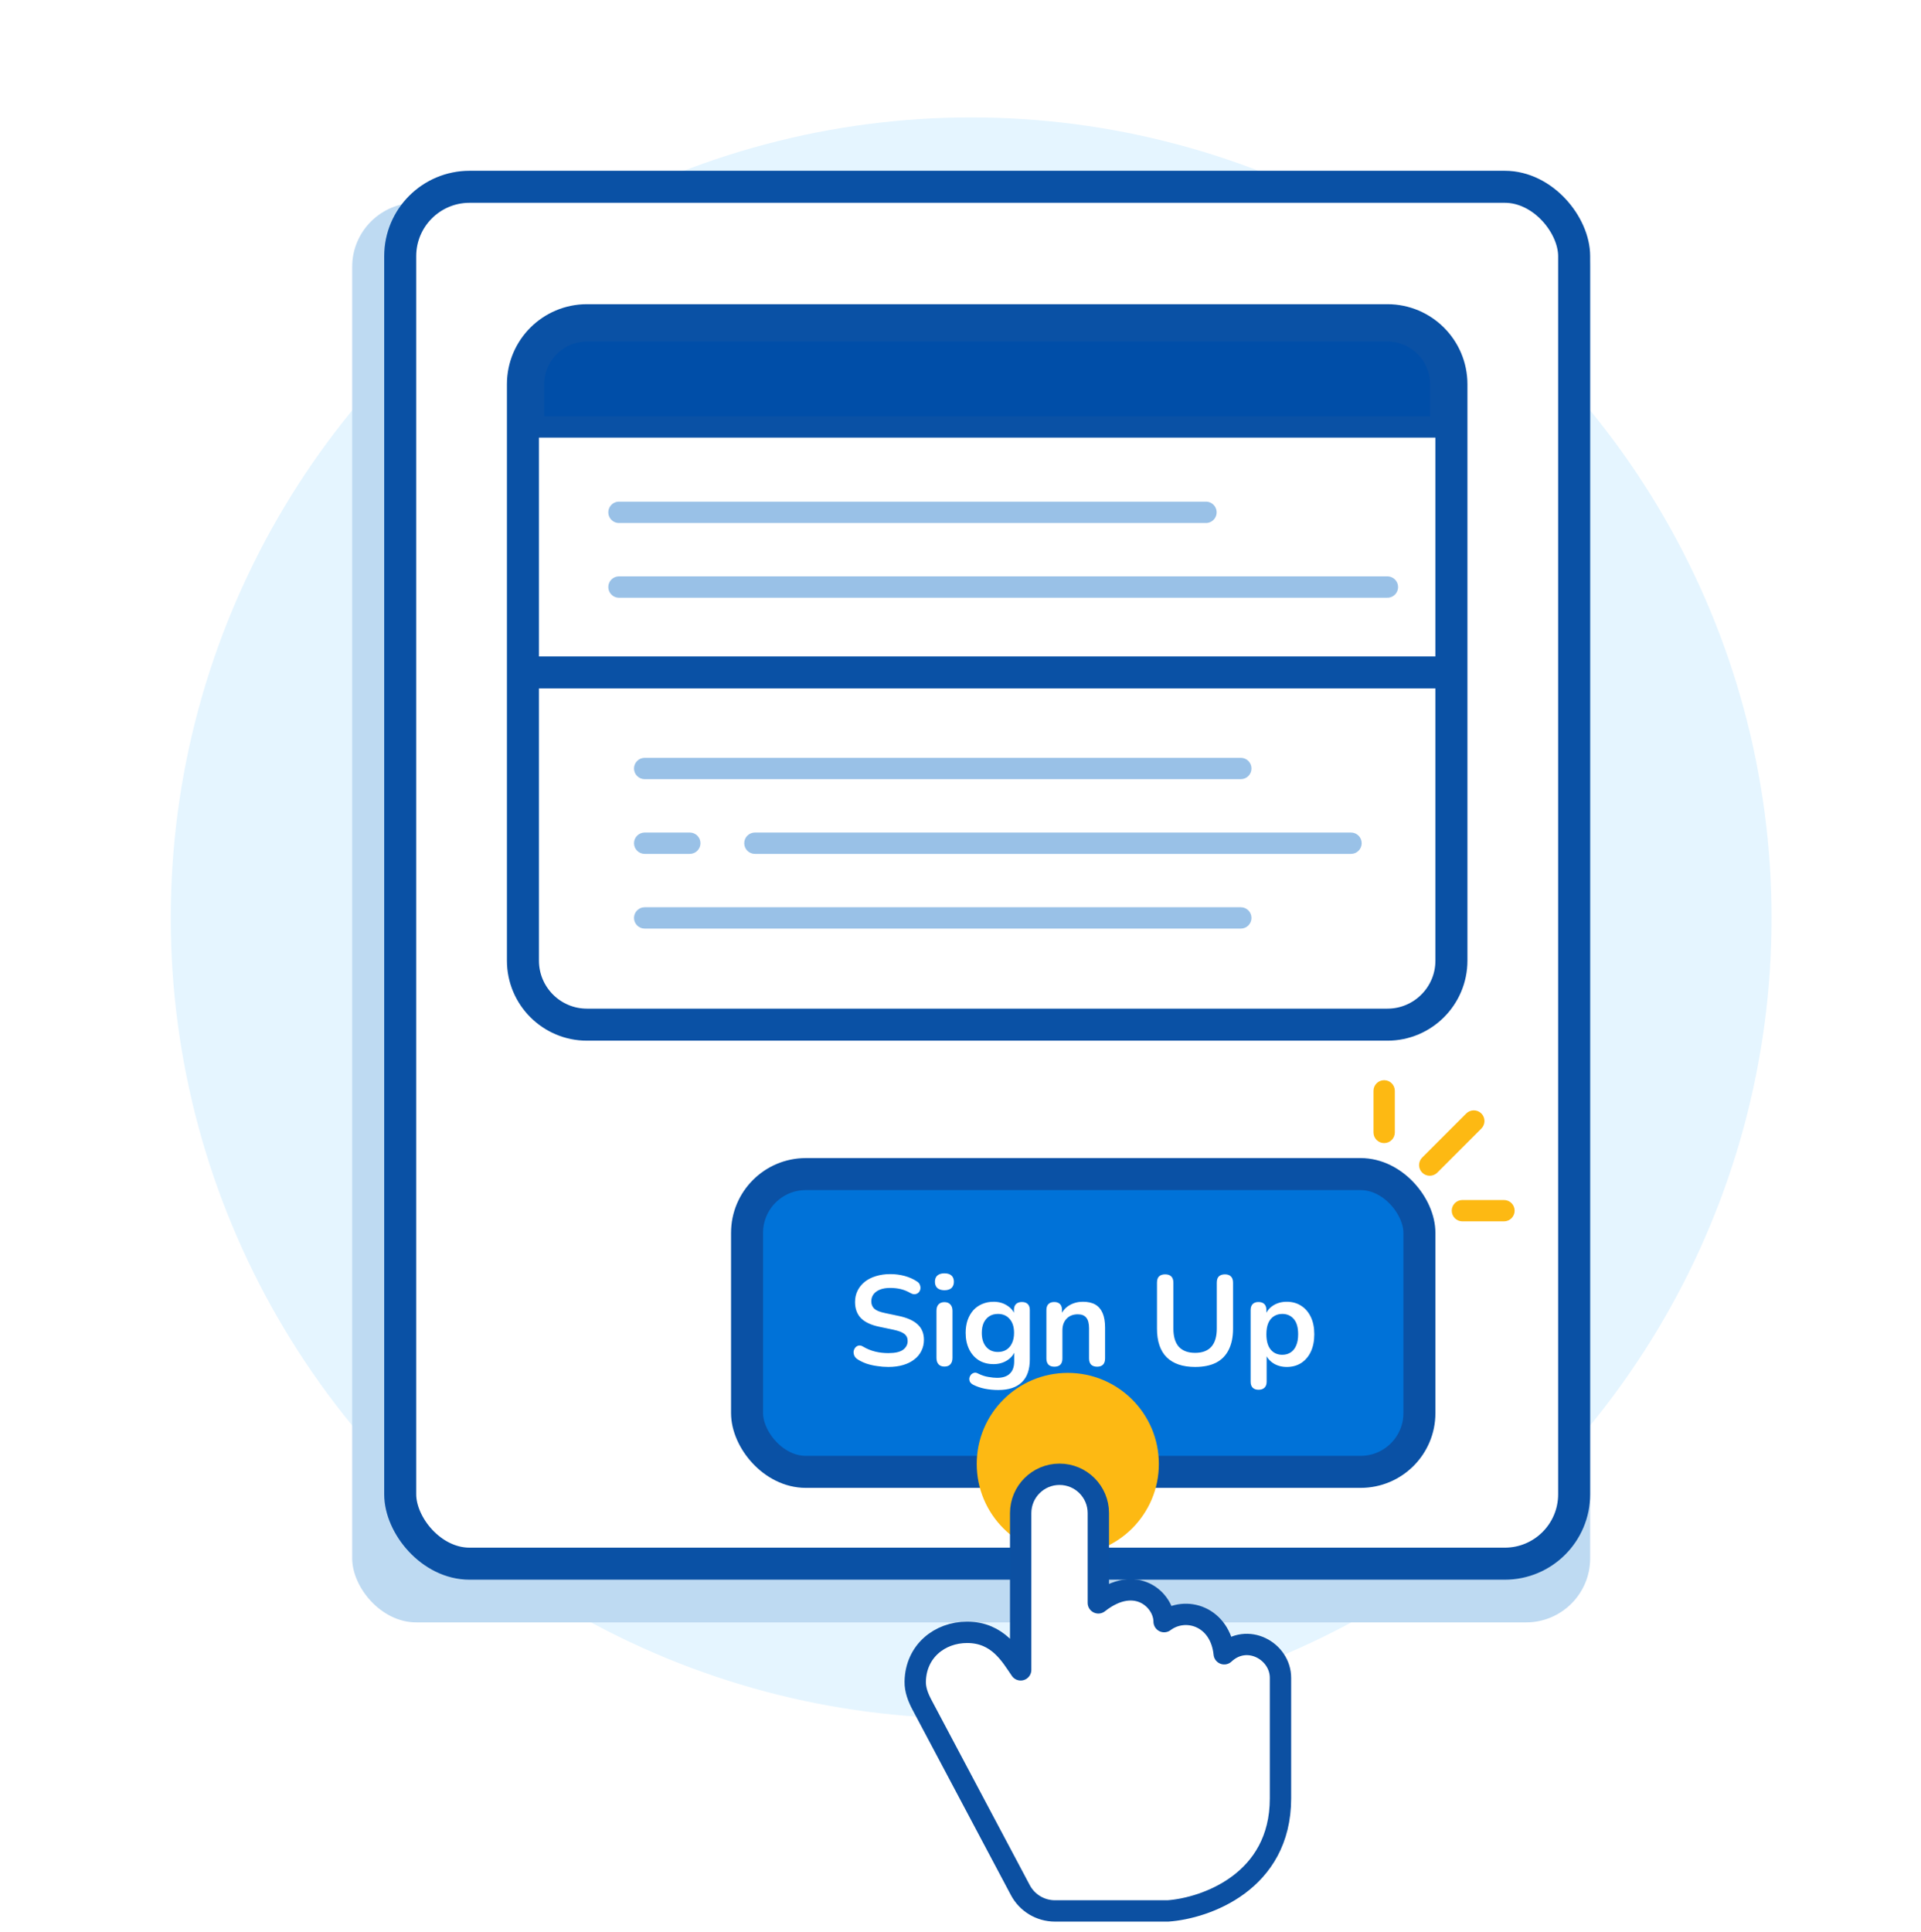
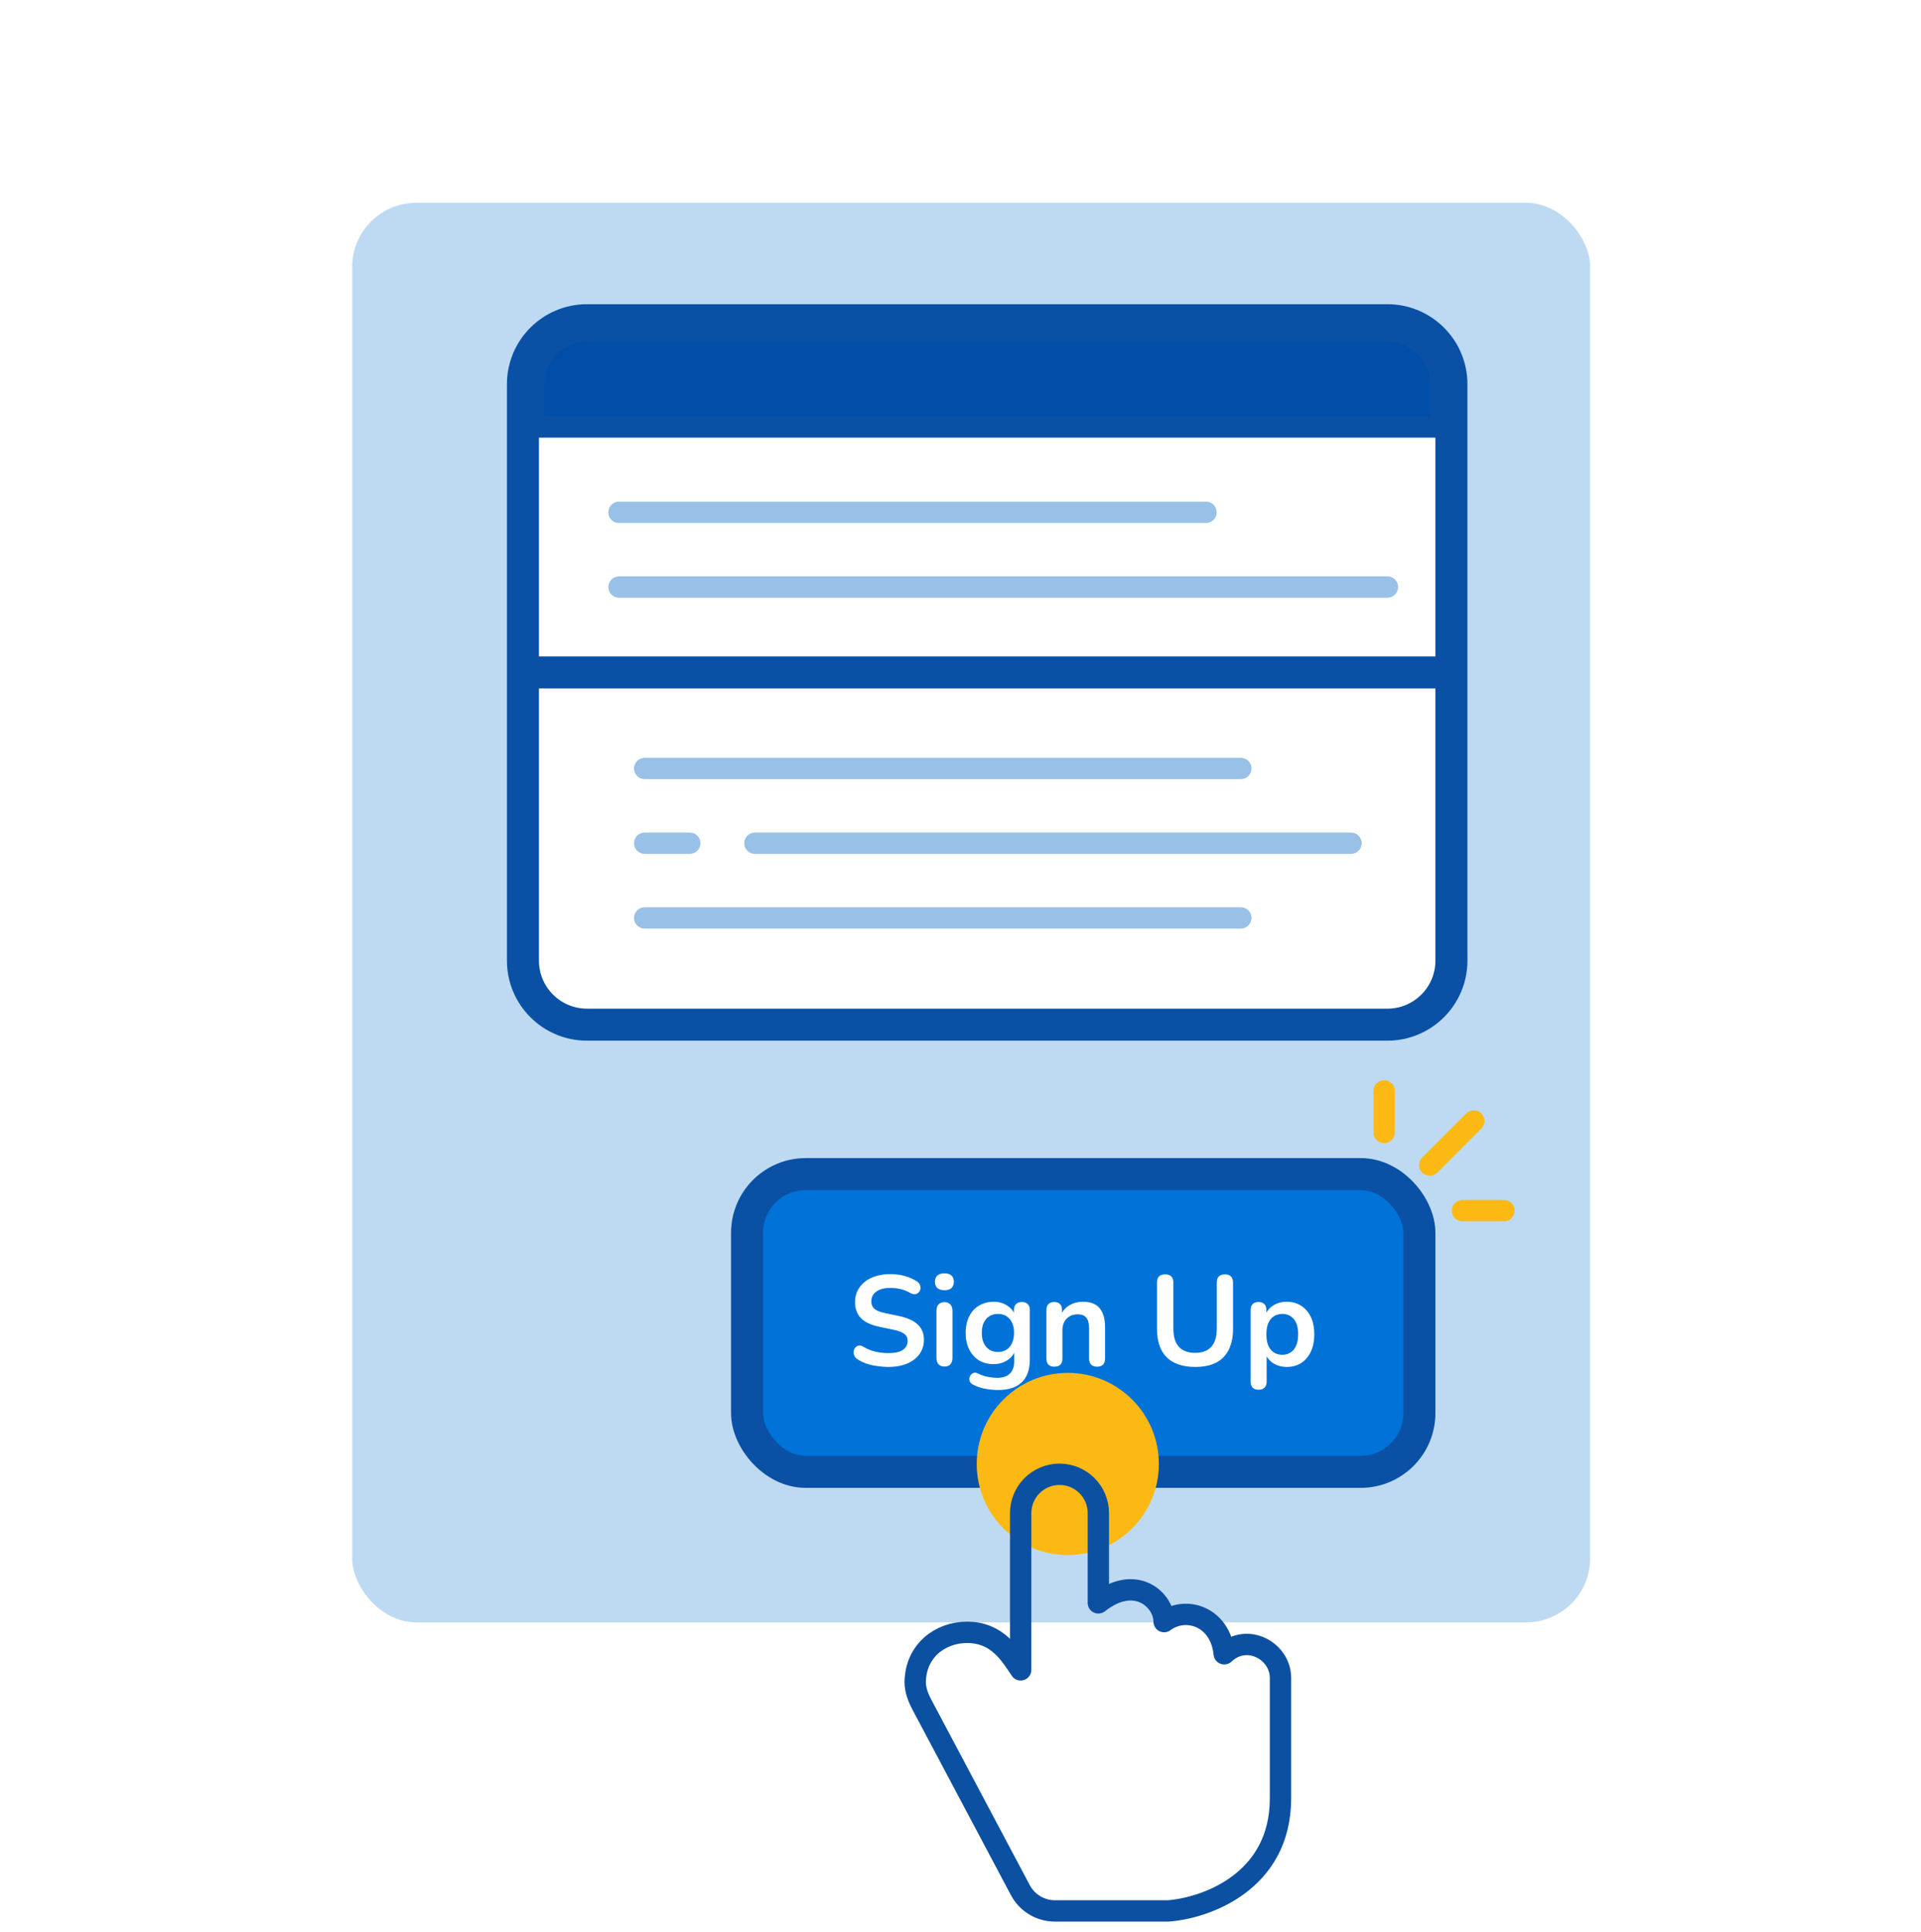
<svg xmlns="http://www.w3.org/2000/svg" width="180" height="181" viewBox="0 0 180 181" fill="none">
-   <circle cx="91" cy="86" r="75" fill="#E5F5FF" />
  <rect x="33" y="19" width="116" height="133" rx="6" fill="#BEDAF2" />
-   <rect x="37.5" y="17.5" width="110" height="129" rx="6.5" fill="white" stroke="#0A51A5" stroke-width="3" />
  <rect x="49" y="42" width="87" height="20" rx="6" fill="#B8CFE3" />
  <rect x="49" y="30" width="87" height="66" rx="6" fill="white" />
  <path d="M49 63V90C49 93.314 51.686 96 55 96H130C133.314 96 136 93.314 136 90V63M49 63V36C49 32.686 51.686 30 55 30H130C133.314 30 136 32.686 136 36V63M49 63H136" stroke="#0A51A5" stroke-width="3" />
  <path d="M50 36C50 33.239 52.239 31 55 31H130C132.761 31 135 33.239 135 36V40H50V36Z" fill="#004EA8" stroke="#0A51A5" stroke-width="2" />
  <rect x="70" y="110" width="63" height="27.898" rx="5.507" fill="#0072D8" />
  <path d="M83.238 128.069C82.886 128.069 82.534 128.041 82.182 127.985C81.83 127.937 81.498 127.861 81.186 127.757C80.874 127.645 80.594 127.509 80.346 127.349C80.202 127.253 80.102 127.137 80.046 127.001C79.99 126.865 79.97 126.733 79.986 126.605C80.01 126.469 80.062 126.353 80.142 126.257C80.23 126.153 80.338 126.089 80.466 126.065C80.594 126.041 80.734 126.077 80.886 126.173C81.238 126.381 81.61 126.533 82.002 126.629C82.394 126.725 82.806 126.773 83.238 126.773C83.87 126.773 84.33 126.669 84.618 126.461C84.906 126.245 85.05 125.969 85.05 125.633C85.05 125.353 84.946 125.133 84.738 124.973C84.538 124.813 84.19 124.681 83.694 124.577L82.374 124.301C81.614 124.141 81.046 123.873 80.67 123.497C80.302 123.113 80.118 122.609 80.118 121.985C80.118 121.593 80.198 121.237 80.358 120.917C80.518 120.597 80.742 120.321 81.03 120.089C81.326 119.857 81.674 119.681 82.074 119.561C82.482 119.433 82.93 119.369 83.418 119.369C83.898 119.369 84.354 119.429 84.786 119.549C85.218 119.669 85.606 119.845 85.95 120.077C86.078 120.165 86.162 120.273 86.202 120.401C86.25 120.529 86.262 120.657 86.238 120.785C86.214 120.905 86.158 121.009 86.07 121.097C85.982 121.185 85.87 121.237 85.734 121.253C85.606 121.269 85.458 121.229 85.29 121.133C84.994 120.965 84.694 120.845 84.39 120.773C84.086 120.701 83.758 120.665 83.406 120.665C83.038 120.665 82.722 120.717 82.458 120.821C82.194 120.925 81.99 121.073 81.846 121.265C81.71 121.449 81.642 121.669 81.642 121.925C81.642 122.213 81.738 122.445 81.93 122.621C82.122 122.789 82.45 122.921 82.914 123.017L84.222 123.293C85.014 123.461 85.602 123.725 85.986 124.085C86.378 124.445 86.574 124.925 86.574 125.525C86.574 125.909 86.494 126.257 86.334 126.569C86.182 126.881 85.958 127.149 85.662 127.373C85.374 127.597 85.026 127.769 84.618 127.889C84.21 128.009 83.75 128.069 83.238 128.069ZM88.493 128.033C88.253 128.033 88.069 127.961 87.941 127.817C87.813 127.673 87.749 127.473 87.749 127.217V122.813C87.749 122.549 87.813 122.349 87.941 122.213C88.069 122.069 88.253 121.997 88.493 121.997C88.733 121.997 88.917 122.069 89.045 122.213C89.181 122.349 89.249 122.549 89.249 122.813V127.217C89.249 127.473 89.185 127.673 89.057 127.817C88.929 127.961 88.741 128.033 88.493 128.033ZM88.493 120.881C88.213 120.881 87.993 120.813 87.833 120.677C87.681 120.533 87.605 120.337 87.605 120.089C87.605 119.833 87.681 119.637 87.833 119.501C87.993 119.365 88.213 119.297 88.493 119.297C88.781 119.297 89.001 119.365 89.153 119.501C89.305 119.637 89.381 119.833 89.381 120.089C89.381 120.337 89.305 120.533 89.153 120.677C89.001 120.813 88.781 120.881 88.493 120.881ZM93.543 130.229C93.111 130.229 92.691 130.189 92.283 130.109C91.883 130.029 91.519 129.905 91.191 129.737C91.039 129.657 90.935 129.561 90.879 129.449C90.831 129.337 90.815 129.221 90.831 129.101C90.855 128.989 90.903 128.889 90.975 128.801C91.055 128.713 91.151 128.653 91.263 128.621C91.375 128.589 91.491 128.605 91.611 128.669C91.963 128.845 92.295 128.957 92.607 129.005C92.927 129.061 93.199 129.089 93.423 129.089C93.959 129.089 94.359 128.957 94.623 128.693C94.895 128.437 95.031 128.053 95.031 127.541V126.461H95.139C95.019 126.869 94.767 127.197 94.383 127.445C94.007 127.685 93.579 127.805 93.099 127.805C92.571 127.805 92.111 127.685 91.719 127.445C91.327 127.197 91.023 126.853 90.807 126.413C90.591 125.973 90.483 125.461 90.483 124.877C90.483 124.437 90.543 124.041 90.663 123.689C90.791 123.329 90.967 123.021 91.191 122.765C91.423 122.509 91.699 122.313 92.019 122.177C92.347 122.033 92.707 121.961 93.099 121.961C93.595 121.961 94.027 122.085 94.395 122.333C94.771 122.573 95.015 122.893 95.127 123.293L95.007 123.593V122.741C95.007 122.493 95.071 122.305 95.199 122.177C95.335 122.049 95.519 121.985 95.751 121.985C95.991 121.985 96.175 122.049 96.303 122.177C96.431 122.305 96.495 122.493 96.495 122.741V127.361C96.495 128.313 96.243 129.029 95.739 129.509C95.235 129.989 94.503 130.229 93.543 130.229ZM93.507 126.665C93.819 126.665 94.087 126.593 94.311 126.449C94.535 126.305 94.707 126.101 94.827 125.837C94.955 125.565 95.019 125.245 95.019 124.877C95.019 124.325 94.883 123.893 94.611 123.581C94.339 123.261 93.971 123.101 93.507 123.101C93.195 123.101 92.927 123.173 92.703 123.317C92.479 123.461 92.303 123.665 92.175 123.929C92.055 124.193 91.995 124.509 91.995 124.877C91.995 125.429 92.131 125.865 92.403 126.185C92.675 126.505 93.043 126.665 93.507 126.665ZM98.793 128.045C98.553 128.045 98.37 127.981 98.242 127.853C98.114 127.717 98.049 127.525 98.049 127.277V122.741C98.049 122.493 98.114 122.305 98.242 122.177C98.37 122.049 98.549 121.985 98.781 121.985C99.013 121.985 99.194 122.049 99.322 122.177C99.45 122.305 99.513 122.493 99.513 122.741V123.557L99.382 123.257C99.558 122.833 99.829 122.513 100.198 122.297C100.574 122.073 100.998 121.961 101.47 121.961C101.942 121.961 102.33 122.049 102.634 122.225C102.938 122.401 103.166 122.669 103.318 123.029C103.47 123.381 103.546 123.829 103.546 124.373V127.277C103.546 127.525 103.482 127.717 103.354 127.853C103.226 127.981 103.042 128.045 102.802 128.045C102.562 128.045 102.374 127.981 102.238 127.853C102.11 127.717 102.046 127.525 102.046 127.277V124.445C102.046 123.989 101.958 123.657 101.782 123.449C101.614 123.241 101.35 123.137 100.99 123.137C100.55 123.137 100.198 123.277 99.933 123.557C99.677 123.829 99.549 124.193 99.549 124.649V127.277C99.549 127.789 99.297 128.045 98.793 128.045ZM111.987 128.069C111.403 128.069 110.887 127.993 110.439 127.841C109.999 127.689 109.627 127.465 109.323 127.169C109.019 126.865 108.791 126.489 108.639 126.041C108.487 125.593 108.411 125.073 108.411 124.481V120.173C108.411 119.909 108.475 119.713 108.603 119.585C108.739 119.457 108.931 119.393 109.179 119.393C109.427 119.393 109.615 119.457 109.743 119.585C109.879 119.713 109.947 119.909 109.947 120.173V124.469C109.947 125.229 110.119 125.801 110.463 126.185C110.815 126.561 111.323 126.749 111.987 126.749C112.651 126.749 113.155 126.561 113.499 126.185C113.843 125.801 114.015 125.229 114.015 124.469V120.173C114.015 119.909 114.079 119.713 114.207 119.585C114.343 119.457 114.535 119.393 114.783 119.393C115.023 119.393 115.207 119.457 115.335 119.585C115.471 119.713 115.539 119.909 115.539 120.173V124.481C115.539 125.265 115.403 125.925 115.131 126.461C114.867 126.997 114.471 127.401 113.943 127.673C113.415 127.937 112.763 128.069 111.987 128.069ZM117.93 130.205C117.69 130.205 117.506 130.141 117.378 130.013C117.25 129.885 117.186 129.697 117.186 129.449V122.741C117.186 122.493 117.25 122.305 117.378 122.177C117.506 122.049 117.686 121.985 117.918 121.985C118.158 121.985 118.342 122.049 118.47 122.177C118.598 122.305 118.662 122.493 118.662 122.741V123.677L118.53 123.317C118.65 122.909 118.894 122.581 119.262 122.333C119.638 122.085 120.074 121.961 120.57 121.961C121.082 121.961 121.53 122.085 121.914 122.333C122.306 122.581 122.61 122.933 122.826 123.389C123.042 123.837 123.15 124.377 123.15 125.009C123.15 125.633 123.042 126.177 122.826 126.641C122.61 127.097 122.31 127.449 121.926 127.697C121.542 127.945 121.09 128.069 120.57 128.069C120.082 128.069 119.654 127.949 119.286 127.709C118.918 127.461 118.67 127.141 118.542 126.749H118.686V129.449C118.686 129.697 118.618 129.885 118.482 130.013C118.354 130.141 118.17 130.205 117.93 130.205ZM120.15 126.929C120.446 126.929 120.706 126.857 120.93 126.713C121.154 126.569 121.326 126.357 121.446 126.077C121.574 125.789 121.638 125.433 121.638 125.009C121.638 124.369 121.502 123.893 121.23 123.581C120.958 123.261 120.598 123.101 120.15 123.101C119.854 123.101 119.594 123.173 119.37 123.317C119.146 123.453 118.97 123.665 118.842 123.953C118.722 124.233 118.662 124.585 118.662 125.009C118.662 125.641 118.798 126.121 119.07 126.449C119.342 126.769 119.702 126.929 120.15 126.929Z" fill="white" />
  <rect x="70" y="110" width="63" height="27.898" rx="5.507" stroke="#0A51A5" stroke-width="3" />
  <ellipse cx="100.053" cy="137.158" rx="8.533" ry="8.533" fill="#FDB913" />
  <g filter="url(#filter0_d_252_4163)">
-     <path d="M96.351 174.109L87.141 156.761C86.779 156.078 86.486 155.341 86.501 154.568C86.558 151.726 88.796 149.958 91.363 149.958C94.264 149.958 95.462 152.133 96.382 153.472V138.79C96.382 136.78 98.011 135.15 100.021 135.15C102.031 135.15 103.66 136.778 103.66 138.788V147.197C107.174 144.436 109.824 146.946 109.824 148.954C111.832 147.448 115.094 148.452 115.456 151.966C117.604 149.958 120.727 151.715 120.727 154.224L120.727 165.518C120.727 173.349 113.699 175.808 110.186 176.059H99.594C98.235 176.059 96.988 175.309 96.351 174.109Z" fill="white" />
    <path d="M96.351 174.109L87.141 156.761C86.779 156.078 86.486 155.341 86.501 154.568C86.558 151.726 88.796 149.958 91.363 149.958C94.264 149.958 95.462 152.133 96.382 153.472V138.79C96.382 136.78 98.011 135.15 100.021 135.15C102.031 135.15 103.66 136.778 103.66 138.788V147.197C107.174 144.436 109.824 146.946 109.824 148.954C111.832 147.448 115.094 148.452 115.456 151.966C117.604 149.958 120.727 151.715 120.727 154.224L120.727 165.518C120.727 173.349 113.699 175.808 110.186 176.059H99.594C98.235 176.059 96.988 175.309 96.351 174.109Z" stroke="#0C50A2" stroke-width="2" stroke-linejoin="round" />
  </g>
  <path fill-rule="evenodd" clip-rule="evenodd" d="M133.262 109.864C132.871 109.473 132.871 108.84 133.262 108.45L137.391 104.32C137.782 103.93 138.415 103.93 138.806 104.32C139.196 104.711 139.196 105.344 138.806 105.734L134.676 109.864C134.286 110.254 133.652 110.254 133.262 109.864ZM129.697 107.096C129.144 107.096 128.697 106.648 128.697 106.096L128.697 102.203C128.697 101.651 129.144 101.203 129.697 101.203C130.249 101.203 130.697 101.651 130.697 102.203L130.697 106.096C130.697 106.648 130.249 107.096 129.697 107.096ZM137.029 112.429C136.477 112.429 136.029 112.876 136.029 113.429C136.029 113.981 136.477 114.429 137.029 114.429L140.923 114.429C141.475 114.429 141.923 113.981 141.923 113.429C141.923 112.876 141.475 112.429 140.923 112.429L137.029 112.429Z" fill="#FDB913" />
  <path d="M58 48H113" stroke="#99C1E7" stroke-width="2" stroke-linecap="round" />
  <path d="M58 55H130" stroke="#99C1E7" stroke-width="2" stroke-linecap="round" />
  <path fill-rule="evenodd" clip-rule="evenodd" d="M60.408 71C59.856 71 59.408 71.448 59.408 72C59.408 72.552 59.856 73 60.408 73H116.265C116.818 73 117.265 72.552 117.265 72C117.265 71.448 116.818 71 116.265 71H60.408ZM60.408 85C59.856 85 59.408 85.448 59.408 86C59.408 86.552 59.856 87 60.408 87H116.265C116.818 87 117.265 86.552 117.265 86C117.265 85.448 116.818 85 116.265 85H60.408ZM69.735 79C69.735 78.448 70.182 78 70.735 78H126.592C127.144 78 127.592 78.448 127.592 79C127.592 79.552 127.144 80 126.592 80H70.735C70.182 80 69.735 79.552 69.735 79ZM60.408 78C59.856 78 59.408 78.448 59.408 79C59.408 79.552 59.856 80 60.408 80H64.633C65.185 80 65.633 79.552 65.633 79C65.633 78.448 65.185 78 64.633 78H60.408Z" fill="#99C1E7" />
  <defs>
    <filter id="filter0_d_252_4163" x="84.757" y="134.15" width="36.969" height="45.884" filterUnits="userSpaceOnUse" color-interpolation-filters="sRGB">
      <feFlood flood-opacity="0" result="BackgroundImageFix" />
      <feColorMatrix in="SourceAlpha" type="matrix" values="0 0 0 0 0 0 0 0 0 0 0 0 0 0 0 0 0 0 127 0" result="hardAlpha" />
      <feOffset dx="-0.744" dy="2.975" />
      <feComposite in2="hardAlpha" operator="out" />
      <feColorMatrix type="matrix" values="0 0 0 0 0 0 0 0 0 0.447 0 0 0 0 0.847 0 0 0 0.2 0" />
      <feBlend mode="normal" in2="BackgroundImageFix" result="effect1_dropShadow_252_4163" />
      <feBlend mode="normal" in="SourceGraphic" in2="effect1_dropShadow_252_4163" result="shape" />
    </filter>
  </defs>
</svg>